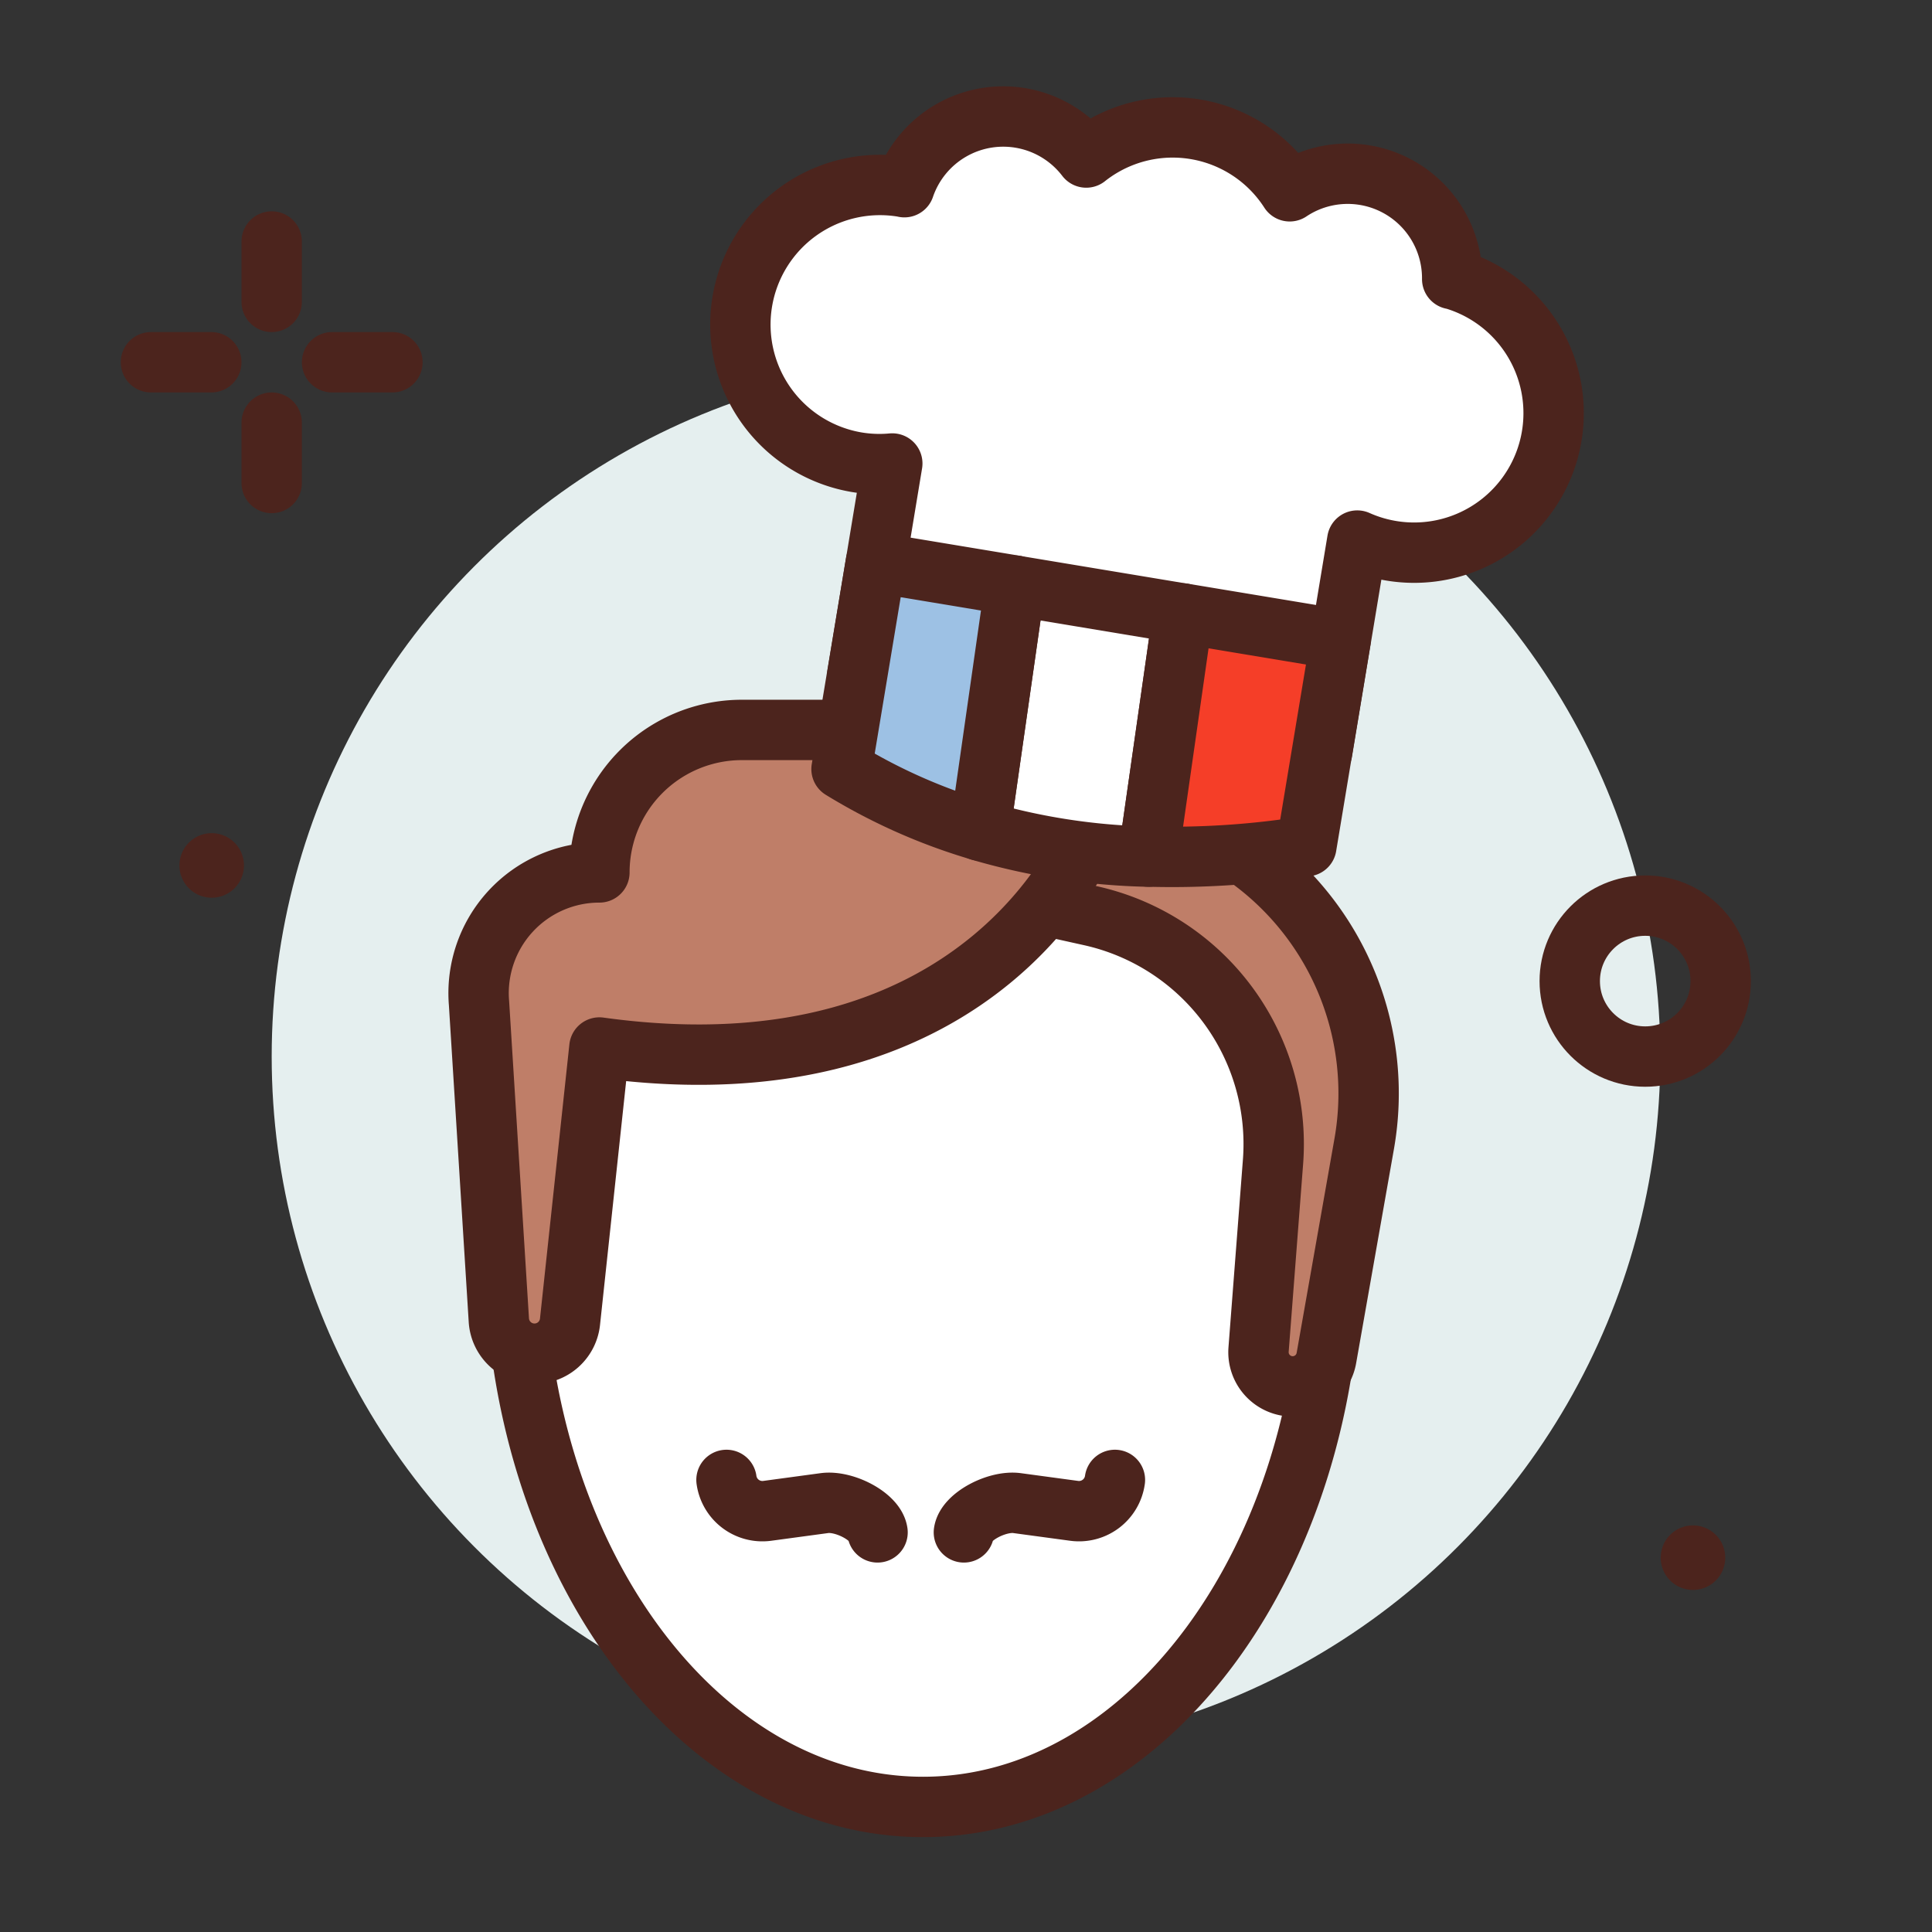
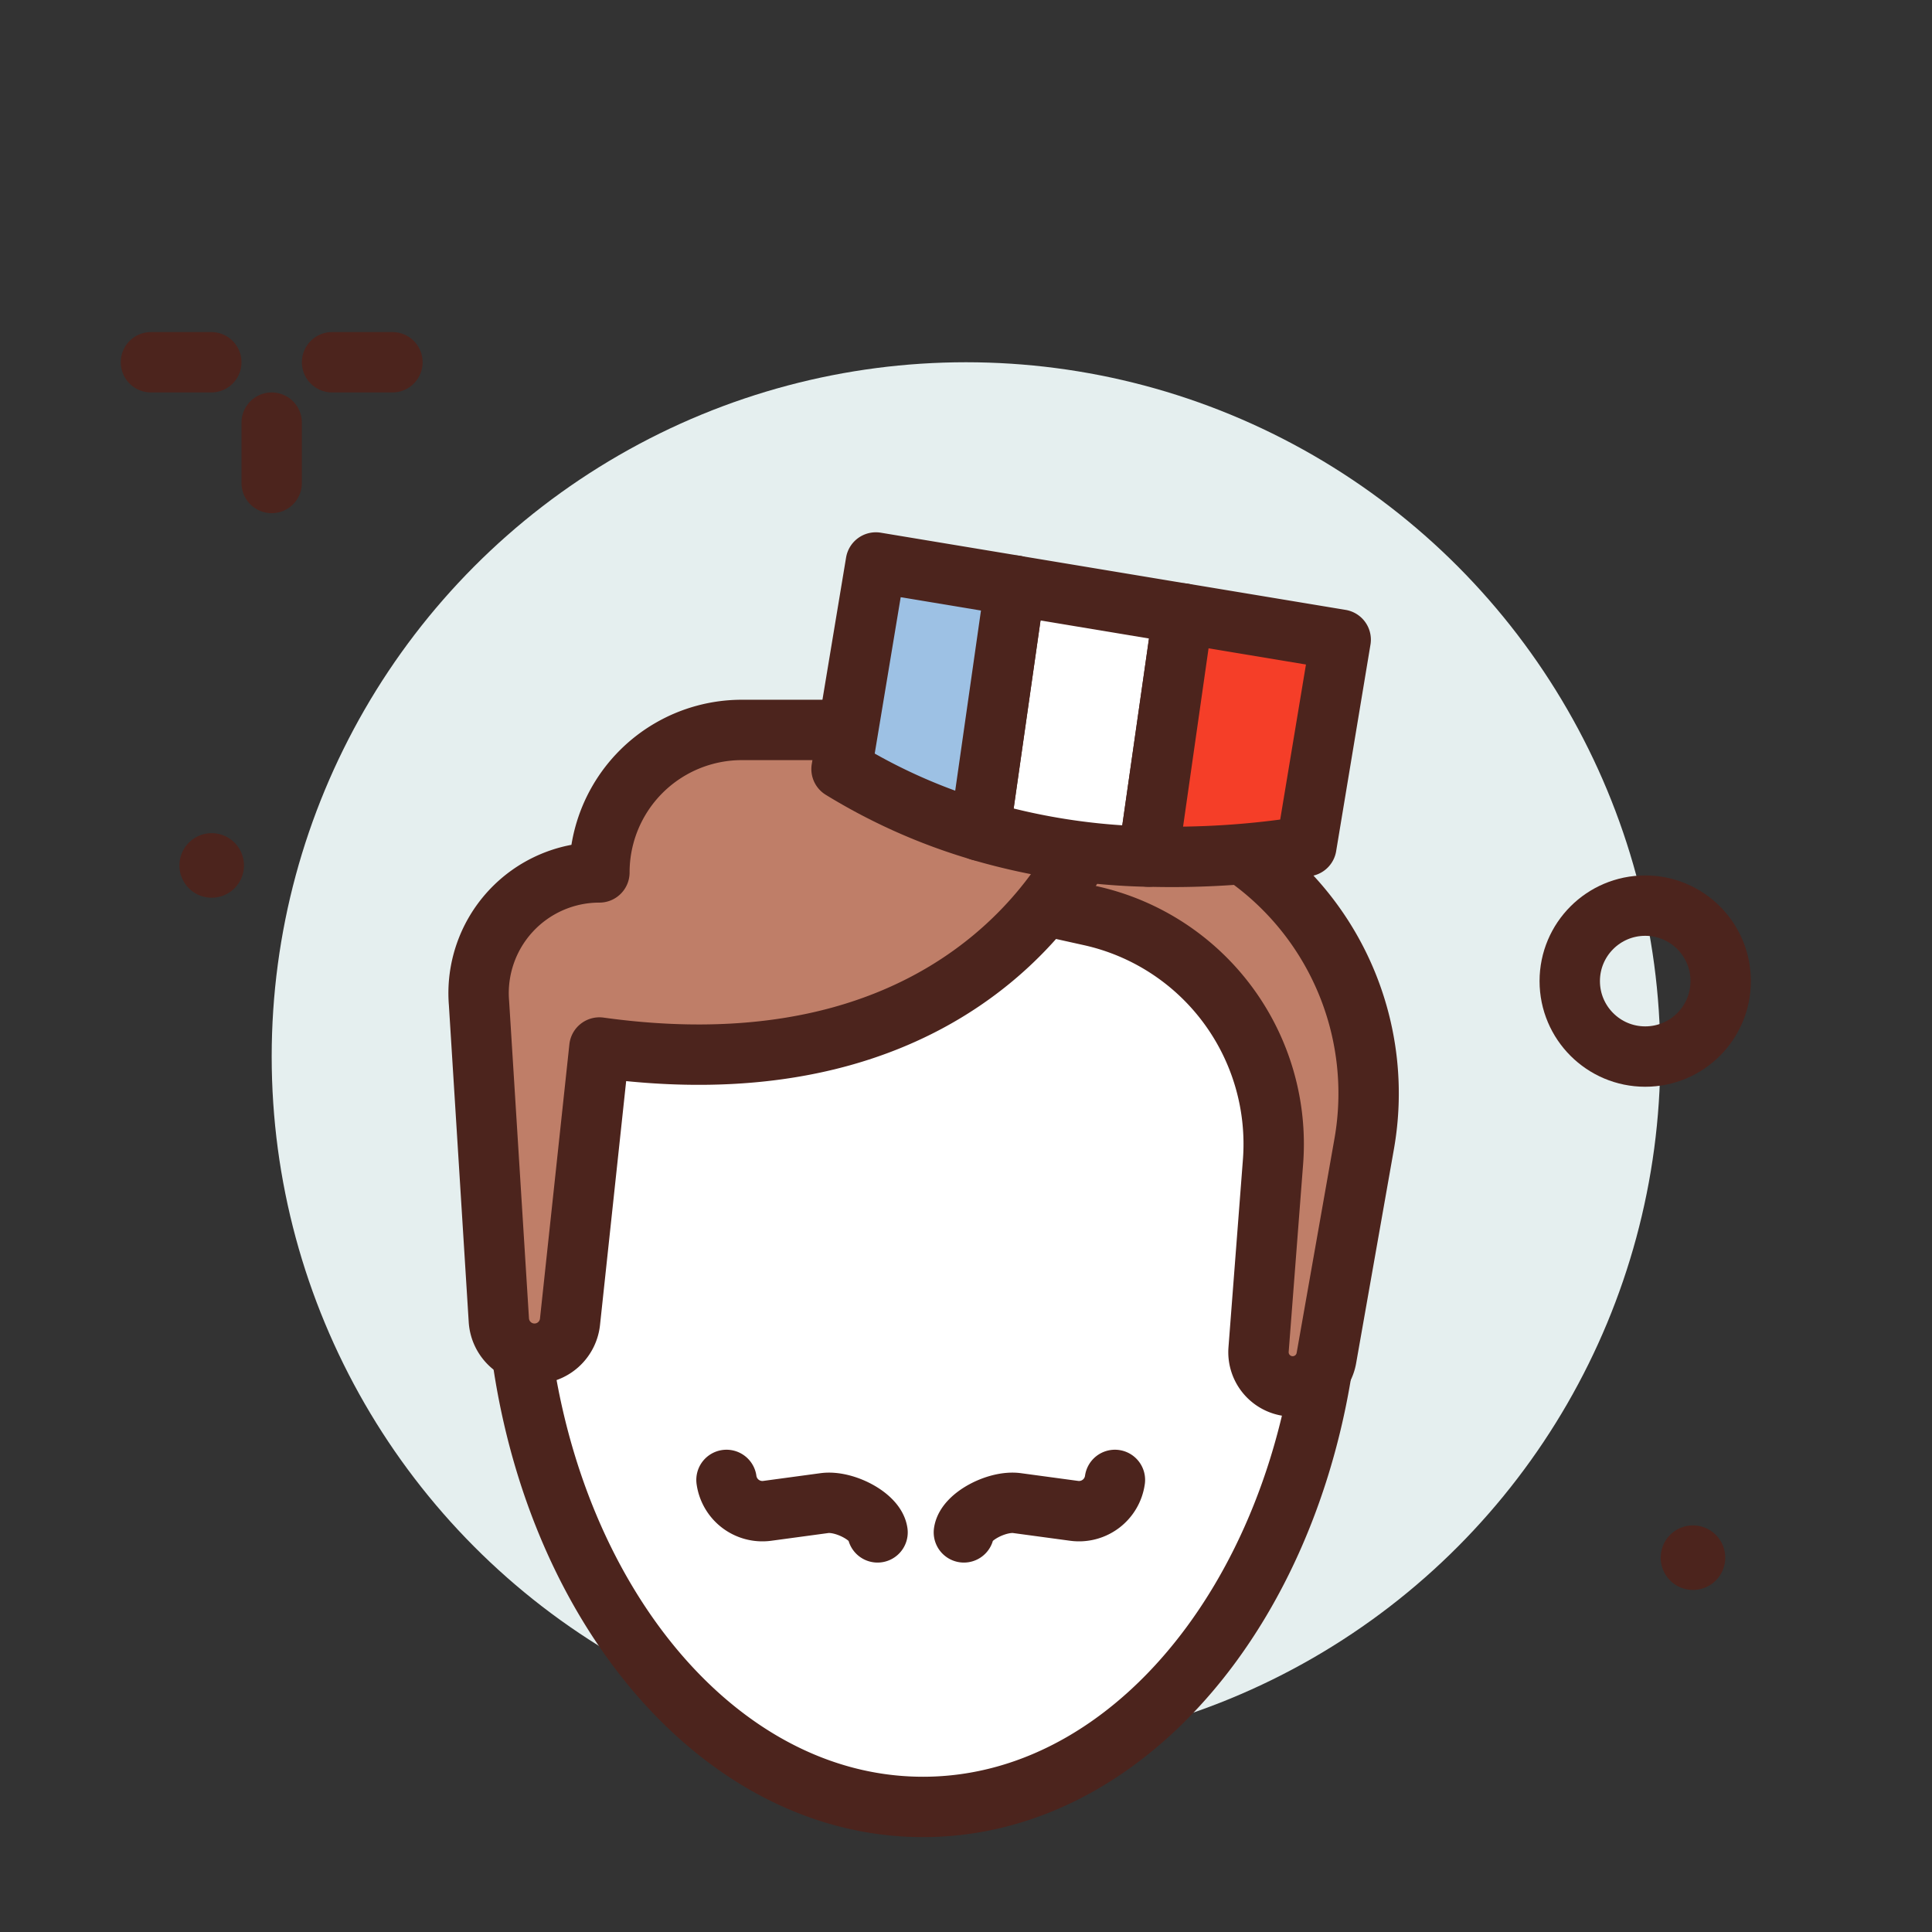
<svg xmlns="http://www.w3.org/2000/svg" width="800px" height="800px" viewBox="0 0 64 64">
  <rect x="0" y="0" width="64" height="64" fill="#333333" stroke="none" />
  <title>chef-mustache-man-france-ico</title>
  <g id="chef-mustache-man-france-ico">
    <circle cx="32" cy="35" r="23" style="fill:#e5efef" />
-     <line x1="9" y1="8" x2="9" y2="10" style="fill:none;stroke:#4c241d;stroke-linecap:round;stroke-linejoin:round;stroke-width:2px" />
    <line x1="9" y1="14" x2="9" y2="16" style="fill:none;stroke:#4c241d;stroke-linecap:round;stroke-linejoin:round;stroke-width:2px" />
    <line x1="5" y1="12" x2="7" y2="12" style="fill:none;stroke:#4c241d;stroke-linecap:round;stroke-linejoin:round;stroke-width:2px" />
    <line x1="11" y1="12" x2="13" y2="12" style="fill:none;stroke:#4c241d;stroke-linecap:round;stroke-linejoin:round;stroke-width:2px" />
    <circle cx="54.5" cy="32.5" r="2.5" style="fill:none;stroke:#4c241d;stroke-linecap:round;stroke-linejoin:round;stroke-width:2px" />
    <path d="M8.082,28.667A1.069,1.069,0,1,1,7.013,27.6,1.07,1.07,0,0,1,8.082,28.667Z" style="fill:#4c241d" />
    <path d="M57.151,51.6a1.069,1.069,0,1,1-1.069-1.069A1.069,1.069,0,0,1,57.151,51.6Z" style="fill:#4c241d" />
    <path d="M20.764,30.577a5.627,5.627,0,0,0-3.689,5.268c-.016,2.429-.023,5.2-.023,5.57,0,10.185,6.055,18.442,13.524,18.442S44.1,51.6,44.1,41.415c0-.365-.008-3.144-.023-5.574a5.626,5.626,0,0,0-3.691-5.268A28.151,28.151,0,0,0,20.764,30.577Z" style="fill:#ffffff;stroke:#4c241d;stroke-linecap:round;stroke-linejoin:round;stroke-width:2px" />
    <path d="M31.93,50.762c.071-.522,1.1-1.058,1.757-.97l1.9.257a1.2,1.2,0,0,0,1.346-1.025h0" style="fill:none;stroke:#4c241d;stroke-linecap:round;stroke-linejoin:round;stroke-width:2px" />
    <path d="M29.07,50.762c-.071-.522-1.1-1.058-1.757-.97l-1.9.257a1.2,1.2,0,0,1-1.347-1.025h0" style="fill:none;stroke:#4c241d;stroke-linecap:round;stroke-linejoin:round;stroke-width:2px" />
    <path d="M32.9,26.356l3.558.274a9.618,9.618,0,0,1,8.733,11.26l-1.253,7.1a1.134,1.134,0,0,1-1.116.936h0a1.133,1.133,0,0,1-1.13-1.22l.478-6.214a7.749,7.749,0,0,0-6.045-8.158L32.9,29.618Z" style="fill:#bf7e68;stroke:#4c241d;stroke-linecap:round;stroke-linejoin:round;stroke-width:2px" />
    <path d="M36.165,27.444S32.853,36.5,19.856,34.7l-.974,9.086a1.183,1.183,0,0,1-1.176,1.057h0a1.183,1.183,0,0,1-1.181-1.109l-.657-10.5A4,4,0,0,1,19.856,28.9h0a4.72,4.72,0,0,1,4.72-4.72H32.9a3.262,3.262,0,0,1,3.262,3.262Z" style="fill:#bf7e68;stroke:#4c241d;stroke-linecap:round;stroke-linejoin:round;stroke-width:2px" />
-     <path d="M48.106,9.245a3.462,3.462,0,0,0-5.383-2.908,4.609,4.609,0,0,0-6.74-1.119,3.461,3.461,0,0,0-6.024.983l-.051-.011a4.624,4.624,0,1,0-1.515,9.124,4.571,4.571,0,0,0,1.165.04L28.4,22.347,43.8,24.9l1.161-6.993a4.622,4.622,0,1,0,3.15-8.666Z" style="fill:#ffffff;stroke:#4c241d;stroke-linecap:round;stroke-linejoin:round;stroke-width:2px" />
    <path d="M33.624,19.4l-1.16,8.117a21.457,21.457,0,0,0,5.575.86l1.151-8.052Z" style="fill:#ffffff;stroke:#4c241d;stroke-linecap:round;stroke-linejoin:round;stroke-width:2px" />
    <path d="M29.014,18.633l-1.137,6.843a18.991,18.991,0,0,0,4.587,2.039l1.16-8.117Z" style="fill:#9dc1e4;stroke:#4c241d;stroke-linecap:round;stroke-linejoin:round;stroke-width:2px" />
    <path d="M39.19,20.323l-1.151,8.052a28.31,28.31,0,0,0,5.236-.342l1.137-6.843Z" style="fill:#f53e28;stroke:#4c241d;stroke-linecap:round;stroke-linejoin:round;stroke-width:2px" />
  </g>
</svg>